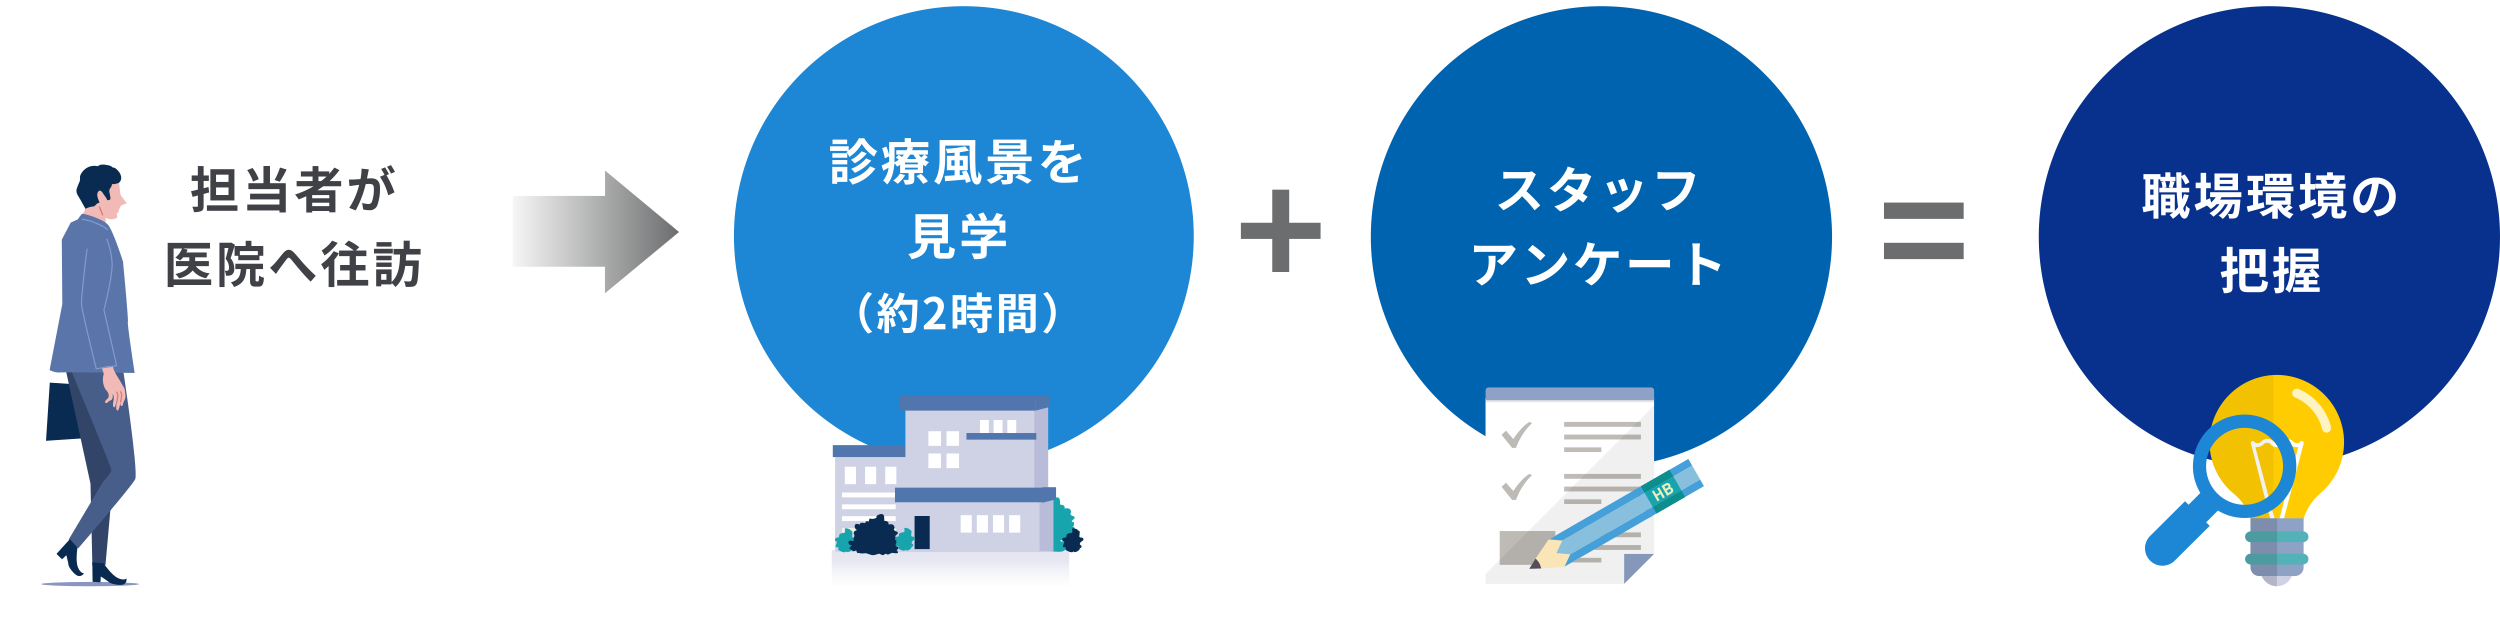
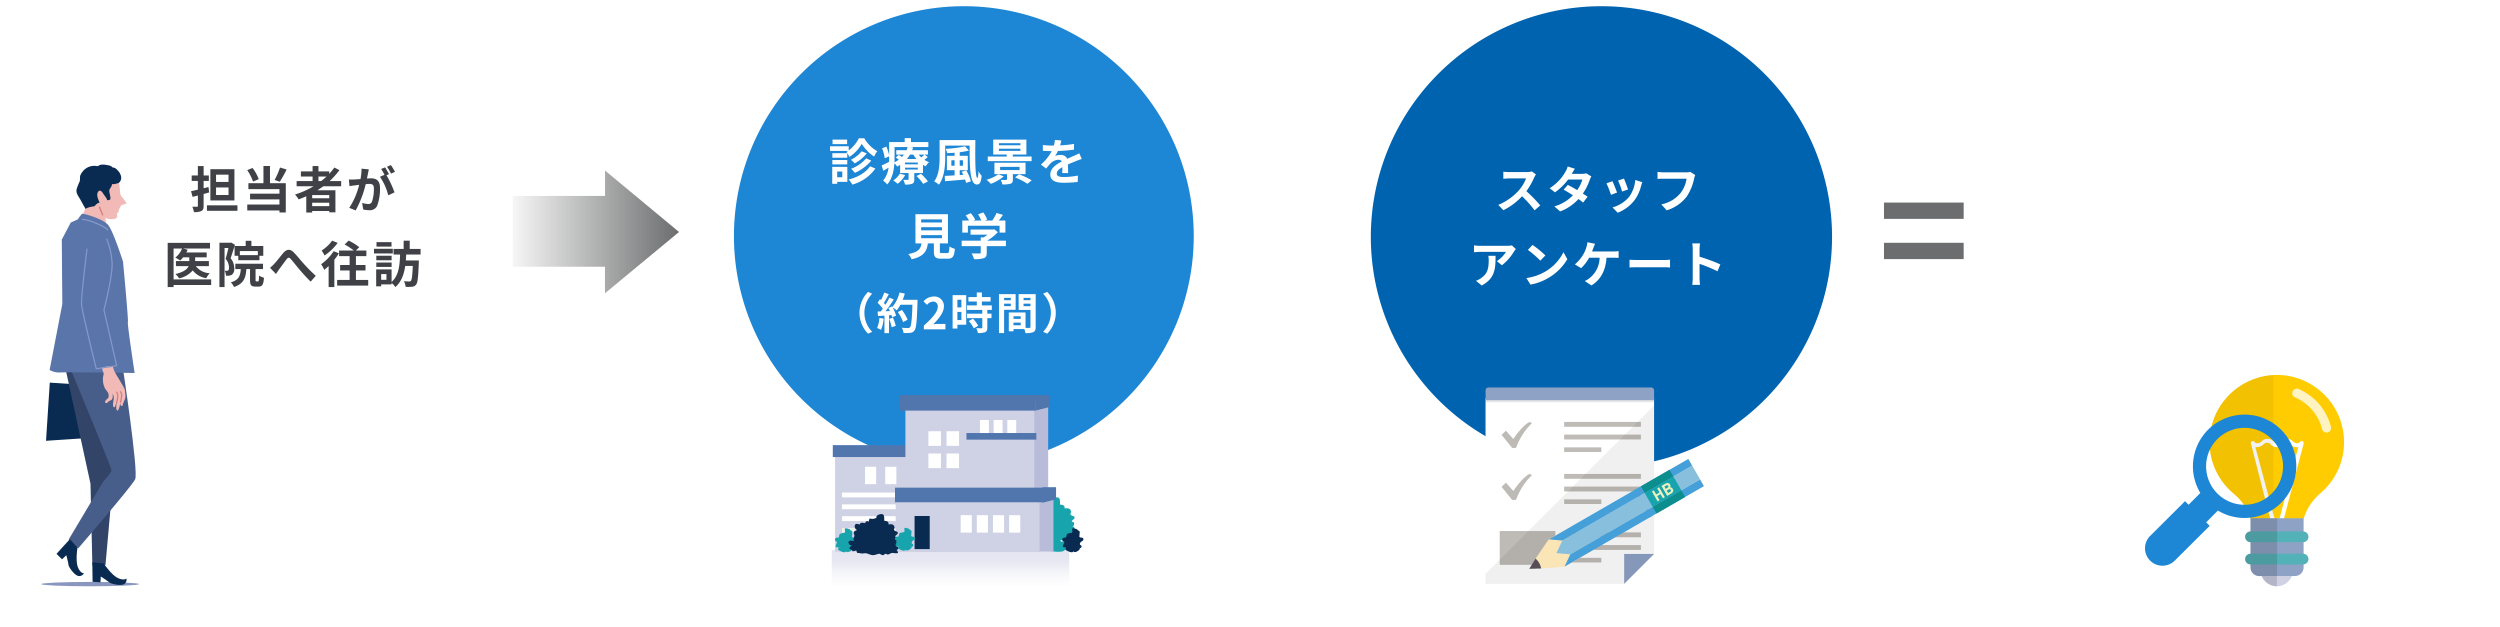
<svg xmlns="http://www.w3.org/2000/svg" width="804.706" height="201.958">
  <defs>
    <filter id="a" x="2.245" y="0" width="151" height="150" filterUnits="userSpaceOnUse">
      <feOffset dx="2" dy="2" />
      <feGaussianBlur result="blur" />
      <feFlood flood-opacity=".149" />
      <feComposite operator="in" in2="blur" />
      <feComposite in="SourceGraphic" />
    </filter>
    <filter id="b" x="234.246" y="0" width="150" height="150" filterUnits="userSpaceOnUse">
      <feOffset dx="2" dy="2" />
      <feGaussianBlur result="blur-2" />
      <feFlood flood-opacity=".149" />
      <feComposite operator="in" in2="blur-2" />
      <feComposite in="SourceGraphic" />
    </filter>
    <filter id="c" x="439.245" y="0" width="150.461" height="150.461" filterUnits="userSpaceOnUse">
      <feOffset dx="2" dy="2" />
      <feGaussianBlur result="blur-3" />
      <feFlood flood-opacity=".149" />
      <feComposite operator="in" in2="blur-3" />
      <feComposite in="SourceGraphic" />
    </filter>
    <filter id="d" x="654.245" y="0" width="150.461" height="150.461" filterUnits="userSpaceOnUse">
      <feOffset dx="2" dy="2" />
      <feGaussianBlur result="blur-4" />
      <feFlood flood-opacity=".149" />
      <feComposite operator="in" in2="blur-4" />
      <feComposite in="SourceGraphic" />
    </filter>
    <linearGradient id="e" y1="1" x2="1" y2="1" gradientUnits="objectBoundingBox">
      <stop offset="0" stop-color="#f6f6f6" />
      <stop offset="1" stop-color="#6c6d6e" />
    </linearGradient>
    <linearGradient id="f" x1=".5" y1="1.033" x2=".5" y2="-1.595" gradientUnits="objectBoundingBox">
      <stop offset="0" stop-color="#fff" />
      <stop offset=".073" stop-color="#f9f9fc" />
      <stop offset=".164" stop-color="#eaebf3" />
      <stop offset=".263" stop-color="#d1d3e6" />
      <stop offset=".272" stop-color="#cfd1e5" />
      <stop offset=".782" stop-color="#b3b6d6" />
    </linearGradient>
  </defs>
  <g data-name="support/consulting-before-opening/section-02-image-03">
    <g transform="translate(-.005 -.002)" filter="url(#a)">
      <ellipse data-name="楕円形 49" cx="74.5" cy="74" rx="74.5" ry="74" transform="translate(2.25)" fill="#fff" />
    </g>
    <path data-name="パス 290663" d="M73.557 58.568h-4.012v-2.336h4.016zm0 4.192h-4.012v-2.416h4.016zm1.9-8.288h-7.744V64.52h7.744zM67.109 60.2l-1.568.4v-2.352h1.68v-1.76h-1.676v-3.024h-1.86v3.024h-1.984v1.76h1.984v2.8c-.8.192-1.568.368-2.192.5l.5 1.824 1.7-.448v3.324c0 .224-.08.3-.3.3-.208 0-.88 0-1.5-.016a6.322 6.322 0 01.528 1.728 5.152 5.152 0 002.416-.348c.528-.272.7-.736.7-1.664V62.44c.608-.16 1.2-.336 1.792-.5zm-.5 5.888v1.776h9.824v-1.776zm23.52-12.16a22.92 22.92 0 01-1.744 4l1.664.576a36.056 36.056 0 002.208-3.952zm-6.844 3.744a14.259 14.259 0 00-1.984-3.6l-1.728.688a15.092 15.092 0 011.872 3.68zm3.616-4.24h-2.1v5.536h-4.848v1.9h10v1.472h-9.456v1.84h9.456v1.664H79.589v1.892h10.368v.656h2.032v-9.424h-5.088zm15.6 3.392h2.608a21.849 21.849 0 01-1.728 1.456h-.88zm3.488 6.992h-5.504v-1.024h5.5zm-5.504 2.528v-1.088h5.5v1.088zm9.328-6.384v-1.68h-3.712a23.4 23.4 0 003.152-3.52l-1.632-.832a19.484 19.484 0 01-1.648 2.032v-.784h-3.472v-1.728h-1.888v1.728h-3.76v1.648h3.76v1.456h-5.136v1.68h5.44a28.479 28.479 0 01-5.952 2.656 10.484 10.484 0 011.168 1.568c.816-.3 1.648-.656 2.448-1.008v5.232h1.9v-.48h5.5v.416h1.984v-7.1h-5.8a39.03 39.03 0 001.888-1.28zm17.312-4.64a18.934 18.934 0 00-1.3-2.176l-1.264.528a15.964 15.964 0 011.3 2.208zm-10.752-1.04a17.542 17.542 0 01-.336 3.36c-.8.064-1.552.112-2.048.128a14.712 14.712 0 01-1.68 0l.176 2.144c.5-.08 1.312-.192 1.76-.24.3-.048.8-.112 1.36-.176a23.5 23.5 0 01-3.184 7.404l2.064.836a34.335 34.335 0 003.232-8.464c.448-.032.832-.064 1.088-.064.992 0 1.536.176 1.536 1.44a12.1 12.1 0 01-.64 4.336 1.165 1.165 0 01-1.184.688 9.246 9.246 0 01-1.952-.336l.352 2.1a8.971 8.971 0 001.888.22 2.532 2.532 0 002.608-1.456 15.489 15.489 0 00.9-5.776c-.004-2.272-1.188-3.024-2.868-3.024-.32 0-.8.032-1.328.064.112-.576.24-1.152.336-1.632.08-.4.176-.9.272-1.312zm8.848 1.776c-.32-.592-.88-1.6-1.28-2.192l-1.264.528a17.69 17.69 0 011.088 1.888l-1.472.624a17.943 17.943 0 012.672 5.968l2.016-.944a31.483 31.483 0 00-2.576-5.52zM67.973 89.928h-12.1v-9.92h2.72a6.774 6.774 0 01-2.176 2.912 12.844 12.844 0 011.584.928 8.23 8.23 0 00.944-1.008h1.984v1.184h-4.3v1.632h4.08c-.416.96-1.5 1.9-4.224 2.544a8.427 8.427 0 011.168 1.392 7.916 7.916 0 004.384-2.544 6.914 6.914 0 004.352 2.5 5.764 5.764 0 011.136-1.588 6.127 6.127 0 01-4.5-2.3h4.208v-1.636h-4.416V82.84h3.712v-1.584h-6.544a6.3 6.3 0 00.416-.88l-1.456-.368h8.656v-1.824H53.973v14.224h1.9v-.672h12.1zm15.024-7.808h-5.792v-1.312h5.792zm-7.488-2.928v3.152h1.184v1.408h6.816v-1.424h1.236v-3.136h-3.824v-1.68h-1.84v1.68zm-1.136-1.136l-.272.08h-3.472v14.256h1.648v-12.56h1.248c-.256 1.088-.592 2.48-.912 3.488a4.283 4.283 0 011.1 2.8c0 .448-.064.768-.24.9a.829.829 0 01-.448.144c-.192 0-.416 0-.7-.016a4.034 4.034 0 01.42 1.612 6.762 6.762 0 001.024-.032 2.285 2.285 0 00.928-.336 2.348 2.348 0 00.7-2.048 4.926 4.926 0 00-1.168-3.216c.448-1.248.976-2.992 1.392-4.352zm8.144 12.512c-.224 0-.256-.048-.256-.512V86.6h2.4v-1.7h-8.916v1.7h1.76c-.16 2.224-.64 3.52-3.2 4.288a4.625 4.625 0 011.008 1.488c3.12-1.04 3.792-2.88 3.984-5.776h1.184v3.472c0 1.632.3 2.176 1.7 2.176h1.072c1.136 0 1.552-.608 1.712-2.848a4.892 4.892 0 01-1.584-.7c-.032 1.632-.08 1.872-.336 1.872zm4.4-4.368l1.92 1.984c.288-.416.64-.992 1.008-1.5.672-.9 1.808-2.464 2.432-3.264.464-.576.752-.656 1.312-.048.752.832 1.92 2.352 2.912 3.5 1.008 1.184 2.368 2.7 3.5 3.776l1.632-1.872a54.834 54.834 0 01-3.868-3.888c-.944-1.024-2.208-2.656-3.28-3.712-1.152-1.12-2.192-1.008-3.3.256-.972 1.136-2.204 2.768-2.94 3.52a13.441 13.441 0 01-1.328 1.248zm19.984-8.736a11.924 11.924 0 01-3.376 3.168 12.682 12.682 0 01.944 1.6 16.648 16.648 0 004.224-4.048zm.5 3.376a15.1 15.1 0 01-4.036 4.208 10.254 10.254 0 011.008 1.824c.464-.368.928-.784 1.408-1.248v6.768h1.84v-8.784a18.889 18.889 0 001.472-2.064zm7.164 9.26v-3.04h3.088V85.3h-3.088v-2.86h3.36v-1.792h-3.38l1.1-1.072a16.954 16.954 0 00-3.424-2.128l-1.3 1.248a18.4 18.4 0 012.976 1.952h-4.752v1.792h3.392v2.86h-3.06v1.76h3.056v3.04h-4.016v1.824h10V90.1zm11.456-12.16h-4.832v1.44h4.832zm.416 2.144h-6.064v1.5h6.064zm-.384 2.224h-4.928v1.456h4.928zm-4.928 3.62h4.928V84.5h-4.928zm3.264 4.128h-1.7v-1.84h1.7zm10.992-8.128v-1.792h-3.5v-2.672h-1.956v2.672h-3.248v1.792h2.1c-.112 3.248-.32 6.7-2.736 8.832v-4.048h-4.96v5.456h1.616v-.624h3.344v-.464a5.556 5.556 0 011.216 1.328c1.968-1.712 2.8-4.176 3.184-6.816h2.432c-.144 3.168-.3 4.464-.592 4.784a.646.646 0 01-.56.224c-.32 0-.992-.016-1.7-.08a4.53 4.53 0 01.544 1.808 14.017 14.017 0 002.08-.028 1.8 1.8 0 001.3-.7c.5-.624.672-2.4.864-6.976v-.784h-4.18c.048-.64.08-1.264.112-1.9z" fill="#3f4146" />
    <g transform="translate(-.005 -.002)" filter="url(#b)">
      <path data-name="パス 288980" d="M308.25 0a74 74 0 11-74 74 74 74 0 0174-74z" fill="#1d86d5" />
    </g>
    <g transform="translate(-.005 -.002)" filter="url(#c)">
      <path data-name="パス 288978" d="M513.48 0a74.23 74.23 0 11-74.23 74.23A74.23 74.23 0 01513.48 0z" fill="#0063af" />
    </g>
    <g transform="translate(-.005 -.002)" filter="url(#d)">
-       <path data-name="パス 288982" d="M728.48 0a74.23 74.23 0 11-74.23 74.23A74.23 74.23 0 01728.48 0z" fill="#08318d" />
-     </g>
+       </g>
    <path data-name="パス 290662" d="M272.677 44.944h-4.7v1.44h4.7zm3.776-.432a11.848 11.848 0 01-3.264 3.92v-1.344h-6.016v1.5h5.792a3.525 3.525 0 01-.512.336 7.652 7.652 0 01.944 1.6 12.6 12.6 0 003.984-4.224 13.669 13.669 0 003.984 4.1 10.183 10.183 0 011.008-1.728 11.425 11.425 0 01-4.176-4.16zm2.336 6.464a11.638 11.638 0 01-4.848 3.36 6.618 6.618 0 011.216 1.312 14.676 14.676 0 005.3-3.952zm-1.444-2.276a10.329 10.329 0 01-3.456 2.736 7.629 7.629 0 011.216 1.152 12.4 12.4 0 003.888-3.232zm-4.624.608h-4.8v1.456h4.8zm-4.8 3.616h4.8V51.5h-4.8zm3.2 2.288v1.84h-1.644v-1.84zm1.616-1.5h-4.86v5.456h1.6v-.624h3.268zm7.312-.192c-1.376 2.08-4.016 3.536-6.9 4.272a6.8 6.8 0 011.196 1.632 13.659 13.659 0 007.424-5.168zm9.584 2.368a6.47 6.47 0 01-2.128 2.192 9.827 9.827 0 011.424 1.088 9.144 9.144 0 002.416-2.8zm5.36.768a14.7 14.7 0 012.16 2.528l1.536-.8a16.455 16.455 0 00-2.256-2.448zm.432-3.76h-4.108v-.576h4.112zm0 1.68h-4.108v-.608h4.112zm-7.48-7.248h4.22a8.521 8.521 0 01-.368 1.008h-3.3v1.424h2.468a9.319 9.319 0 01-.656.768c-.336-.24-.7-.5-1.008-.688l-.96.848c.3.208.64.464.96.72a9.7 9.7 0 01-1.392.832c.016-.48.032-.944.032-1.376zm6.06 2.432a9.257 9.257 0 00.96 1.424h-3.056a9.583 9.583 0 001.008-1.424zm3.5 0c-.24.256-.608.608-.96.912a7.39 7.39 0 01-.832-.912zm.08 0h1.088v-1.424h-5.068c.128-.288.224-.576.32-.864l-1.12-.144h6.016v-1.6h-5.6v-1.264h-2.016v1.264h-5.008v4.256a13.241 13.241 0 00-.912-2.8l-1.36.56a13.657 13.657 0 01.864 3.216l1.408-.64v.544c0 .4 0 .816-.016 1.248-.912.448-1.776.88-2.4 1.152l.544 1.712c.544-.32 1.1-.656 1.68-.992a7.983 7.983 0 01-1.744 4.144 7.417 7.417 0 011.312 1.248c1.616-1.776 2.16-4.464 2.32-6.8a4.411 4.411 0 01.88 1.056c.336-.176.656-.368.96-.56V55.7h2.72v1.98c0 .16-.064.224-.24.224-.208 0-.88 0-1.472-.016a7.891 7.891 0 01.592 1.52 5.977 5.977 0 002.24-.24c.576-.256.72-.64.72-1.424V55.7h2.8v-2.628a6.439 6.439 0 00.864.464 5.486 5.486 0 011.1-1.328 7.972 7.972 0 01-1.52-.768 9.665 9.665 0 001.088-.912zm8.64 3.584v-1.76h1.04v1.76zm3.728-1.76v1.76h-1.04v-1.76zm-.384 3.7c.176.3.336.64.5.992l-1.152.08v-1.572h2.592v-4.64h-2.592v-1.136a25.929 25.929 0 002.96-.544l-1.248-1.364a34.818 34.818 0 01-6.224.8 6.6 6.6 0 01.464 1.408 66.28 66.28 0 002.4-.144v.976h-2.48v4.64h2.48v1.664c-1.216.08-2.32.144-3.2.176l.128 1.712c1.76-.144 4.144-.336 6.464-.544a10.169 10.169 0 01.284 1.092l1.552-.512a13.088 13.088 0 00-1.488-3.552zm-7.132-10.196v5.568c0 2.4-.144 5.6-1.76 7.76a6.768 6.768 0 011.536 1.024c1.776-2.34 2.032-6.128 2.032-8.784v-3.792h7.856c0 6.816.032 12.528 2.352 12.528.976 0 1.344-.88 1.52-2.816a9.352 9.352 0 01-1.056-1.488 5.117 5.117 0 01-.272 2.24c-.768 0-.768-5.952-.688-12.24zm19.088 2.784h6.928v.688h-6.928zm0-1.776h6.928v.672h-6.928zm10.528 4.288h-6.064v-.64h4.384v-4.816h-10.672v4.816h4.352v.64h-6.108v1.488h14.108zm-10.688 5.696a12.027 12.027 0 01-3.808 1.776 13.731 13.731 0 011.388 1.328 15.957 15.957 0 004.16-2.4zm.544-2.368h6.272v1.024h-6.272zm8.192 2.336v-3.664h-10.016v3.664h4.048v1.632c0 .176-.08.224-.3.24a21.85 21.85 0 01-1.728-.016 5.916 5.916 0 01.54 1.456 8.937 8.937 0 002.576-.208c.624-.208.8-.576.8-1.392v-1.712zm-3.356 1.052a22.7 22.7 0 013.968 2.064l1.376-1.12a25.458 25.458 0 00-4.084-1.944zm17.068-1.4c-.016-.72-.048-1.888-.064-2.768.976-.448 1.872-.8 2.576-1.072a16.8 16.8 0 011.888-.672l-.8-1.84c-.576.272-1.136.544-1.744.816-.656.288-1.328.56-2.144.944a2.158 2.158 0 00-2.112-1.232 4.959 4.959 0 00-1.792.32 9.679 9.679 0 00.912-1.6 51.618 51.618 0 005.168-.416l.016-1.856a36.589 36.589 0 01-4.48.464c.192-.64.3-1.184.384-1.568l-2.076-.18a8.817 8.817 0 01-.32 1.808h-.768a20.329 20.329 0 01-2.784-.176v1.856c.864.08 2.032.112 2.672.112h.192a15.488 15.488 0 01-3.492 4.352l1.7 1.264a20.291 20.291 0 011.472-1.744 3.921 3.921 0 012.48-1.088 1.238 1.238 0 011.1.544c-1.808.928-3.728 2.208-3.728 4.224 0 2.048 1.872 2.64 4.352 2.64a43.839 43.839 0 004.48-.256l.064-2.064a24.236 24.236 0 01-4.5.464c-1.552 0-2.3-.24-2.3-1.12 0-.784.64-1.408 1.808-2.048-.016.688-.032 1.424-.064 1.888zm-47.312 19.98h6.688v.992h-6.688zm0-2.544h6.688v.992h-6.688zm0-2.528h6.688v.992h-6.688zm6.72 10.848c-.608 0-.7-.064-.7-.576v-2.544h2.604v-9.392h-10.464v9.392h1.952c-.272 1.744-.96 2.816-4.24 3.424a6.03 6.03 0 011.056 1.7c3.952-.9 4.9-2.576 5.232-5.12h1.936v2.56c0 1.792.448 2.368 2.352 2.368h2.112c1.584 0 2.08-.656 2.288-3.184a6.06 6.06 0 01-1.744-.752c-.08 1.856-.176 2.128-.72 2.128zm8.32-8.8h10.204v2.208h1.872v-3.888h-2.124a33.16 33.16 0 001.344-1.808l-2.064-.624a13.375 13.375 0 01-1.376 2.432h-2.416l.768-.3a9.382 9.382 0 00-1.248-2.3l-1.68.608a11.165 11.165 0 011.008 2h-2.512l.576-.272a8.72 8.72 0 00-1.456-2.1l-1.616.72a13.459 13.459 0 011.1 1.648h-2.176v3.888h1.8zm12.24 4.8h-6.016a15.244 15.244 0 003.44-2.736l-1.2-.928-.416.1h-7.184v1.648h5.424a10.824 10.824 0 01-1.232.88h-.912v1.04h-6.14v1.76h6.14v2.08c0 .224-.08.288-.416.288-.32.016-1.5.016-2.528-.032a8.494 8.494 0 01.784 1.856 9.7 9.7 0 003.1-.3c.784-.272.992-.768.992-1.76v-2.136h6.16zM279.412 107.4l1.33-.588a8.755 8.755 0 010-12.264l-1.33-.588a9.566 9.566 0 000 13.44zm3.654-5.068a10.179 10.179 0 01-.742 3.248 8.229 8.229 0 011.274.6 12.944 12.944 0 00.84-3.612zm3.122.308a14.249 14.249 0 01.826 2.7l1.316-.462a15.965 15.965 0 00-.91-2.632zm4.368-6.132a16.057 16.057 0 00.686-2l-1.708-.364a11.147 11.147 0 01-2.31 4.662l-.1-.168-1.176.518c.168.294.336.63.49.966l-1.414.056a45.071 45.071 0 002.674-3.794l-1.414-.588a21.89 21.89 0 01-1.288 2.3 8.373 8.373 0 00-.49-.588c.5-.784 1.078-1.862 1.582-2.828l-1.47-.518a16.787 16.787 0 01-1.022 2.436l-.336-.294-.784 1.148a13.189 13.189 0 011.68 1.918c-.21.308-.434.6-.644.868l-1.036.042.14 1.456 2.072-.14v5.642h1.47v-5.76l.8-.056a7.618 7.618 0 01.2.756l1.26-.588a11.15 11.15 0 00-1.092-2.618 10.7 10.7 0 011.316.924 11.534 11.534 0 001.19-1.806h3.864c-.154 4.774-.364 6.818-.784 7.252a.691.691 0 01-.588.238c-.378 0-1.176 0-2.058-.084a3.98 3.98 0 01.56 1.68 13.364 13.364 0 002.184-.042 1.735 1.735 0 001.344-.77c.588-.742.784-2.954.966-9.086.014-.21.014-.77.014-.77zm1.582 6.4a13.167 13.167 0 00-1.82-3.136l-1.33.672a13.225 13.225 0 011.708 3.234zm5.236 3.092h6.944v-1.736h-2.254c-.476 0-1.162.056-1.68.112 1.89-1.848 3.444-3.864 3.444-5.74a3.039 3.039 0 00-3.262-3.192 4.2 4.2 0 00-3.29 1.568l1.12 1.12a2.684 2.684 0 011.9-1.064 1.486 1.486 0 011.554 1.68c0 1.6-1.666 3.542-4.48 6.062zm12.082-9.52v2.464h-1.288V96.48zm-1.288 6.552V100.4h1.288v2.632zM311.01 95h-4.382v10.748h1.54v-1.232h2.842zm.826 8.344a9.849 9.849 0 011.6 2.352l1.428-.826a9.66 9.66 0 00-1.694-2.3zm7.409-3.588V98.3h-3.195v-1.232h2.8v-1.456h-2.8v-1.47h-1.638v1.47h-2.688v1.456h2.688V98.3h-3.167v1.456h4.942v1.2h-4.911v1.444h4.914v3.01c0 .2-.07.252-.294.252s-.994 0-1.666-.028a5.615 5.615 0 01.532 1.568 6.2 6.2 0 002.338-.28c.546-.252.7-.672.7-1.47V102.4h1.345v-1.44H317.8v-1.2zm6.118-3.878v.742h-2.159v-.742zm-2.156 2.66v-.8h2.156v.8zm3.71 1.19v-5.054h-5.365v12.544h1.652v-7.49zm2.548-1.162v-.826h2.226v.826zm2.226-2.688v.742h-2.229v-.742zm-5.46 8.82v-.868h2.31v.87zm2.31-2.9v.84h-2.31v-.838zm4.83-7.126h-5.491v5.082h3.808v5.476c0 .224-.084.308-.336.308a17.6 17.6 0 01-1.246 0v-4.97h-5.39v6.062h1.512v-.714h3.472a6.164 6.164 0 01.364 1.3 6.049 6.049 0 002.562-.322c.56-.266.742-.756.742-1.652zm3.71-.714l-1.33.588a8.755 8.755 0 010 12.264l1.33.588a9.566 9.566 0 000-13.44z" fill="#fff" />
    <path data-name="パス 290661" d="M493.077 55.176a5.776 5.776 0 01-1.664.208h-5.632a17.875 17.875 0 01-1.888-.112v2.272c.336-.016 1.216-.112 1.888-.112h5.424a12.4 12.4 0 01-2.384 3.92 18.127 18.127 0 01-6.56 4.592l1.648 1.728a21.076 21.076 0 006.016-4.5 36.486 36.486 0 014.032 4.528l1.824-1.584a44.98 44.98 0 00-4.464-4.576 23.524 23.524 0 002.512-4.4 7.56 7.56 0 01.56-.992zm17.52.608a5.08 5.08 0 01-1.392.176h-3.28l.016-.016c.192-.336.608-1.072.992-1.632l-2.32-.72a7.079 7.079 0 01-.72 1.68 14.646 14.646 0 01-5.1 5.312l1.728 1.328a18.829 18.829 0 004.224-4.128h4.592a11.654 11.654 0 01-1.664 3.408 54.46 54.46 0 00-3.008-1.68l-1.36 1.52c.816.464 1.9 1.12 2.992 1.824a13.53 13.53 0 01-5.972 3.584l1.856 1.616a15.271 15.271 0 005.9-3.984 18.526 18.526 0 011.488 1.136l1.456-1.872c-.4-.288-.944-.656-1.536-1.024a18.417 18.417 0 002.208-4.384 7.527 7.527 0 01.528-1.136zm12.128 1.696l-1.9.624a26.649 26.649 0 011.3 3.552l1.92-.672c-.232-.736-1.016-2.816-1.32-3.504zm3.648.448a10.783 10.783 0 01-2.028 5.488 10.766 10.766 0 01-5.312 3.344l1.68 1.712a12.5 12.5 0 005.36-3.968 12.9 12.9 0 002.172-4.688c.1-.32.192-.656.384-1.168zm-7.36.4l-1.92.688a32.318 32.318 0 011.456 3.7l1.952-.736c-.32-.9-1.088-2.836-1.488-3.652zm25.088-2.992a5.363 5.363 0 01-1.264.128h-7.392c-.528 0-1.44-.08-1.92-.128v2.256a28.238 28.238 0 011.9-.064h7.46a10.128 10.128 0 01-1.872 4.512 10.554 10.554 0 01-6.268 3.744l1.74 1.916a12.8 12.8 0 006.432-4.416 16.443 16.443 0 002.4-5.824 6.516 6.516 0 01.352-1.12zm-65.024 26.992a8.87 8.87 0 01.112 1.44c0 2.624-.384 4.32-2.416 5.728a6.322 6.322 0 01-1.68.88l1.852 1.524c4.368-2.336 4.448-5.6 4.448-9.568zm7.568-3.344a7.971 7.971 0 01-1.616.144h-8.624a12.685 12.685 0 01-1.952-.16v2.224c.752-.064 1.28-.112 1.952-.112h8.34a9.515 9.515 0 01-2.944 2.976l1.644 1.328A16.1 16.1 0 00487.301 81a8.056 8.056 0 01.624-.832zm6.656-.144l-1.5 1.6a33.268 33.268 0 014 3.456l1.632-1.68a33.6 33.6 0 00-4.132-3.376zm-2 10.656l1.344 2.112a17.328 17.328 0 005.936-2.256 17.014 17.014 0 005.92-5.92l-1.248-2.256a15.172 15.172 0 01-5.824 6.224 16.491 16.491 0 01-6.128 2.1zm21.152-8.56c.176-.416.32-.832.448-1.168s.336-.9.512-1.3l-2.464-.5a6.285 6.285 0 01-.336 1.648 10.055 10.055 0 01-.928 2.184 12.252 12.252 0 01-2.768 3.3l2.016 1.216a13.119 13.119 0 002.576-3.36h3.376a8.525 8.525 0 01-3.264 6.592 5.958 5.958 0 01-1.52.9l2.16 1.44c2.9-1.824 4.56-4.672 4.848-8.928h2.236a16.539 16.539 0 011.664.064v-2.2a10.492 10.492 0 01-1.664.112zm12.064 5.164c.592-.048 1.664-.08 2.576-.08h8.592c.672 0 1.488.064 1.872.08v-2.508c-.416.032-1.136.1-1.872.1h-8.592c-.832 0-2-.048-2.576-.1zm29.228-.988a52.257 52.257 0 00-6.688-2.48V80.28a17.4 17.4 0 01.144-1.936h-2.5a11.159 11.159 0 01.16 1.936v9.184a17.121 17.121 0 01-.16 2.224h2.5c-.064-.64-.144-1.76-.144-2.224v-4.528a46.214 46.214 0 015.776 2.384z" fill="#fff" />
    <path data-name="パス 290660" d="M697.085 67.08v-.96h1.472v.96zm1.472-3.152v.96h-1.472v-.96zm-.048-5.616a15.4 15.4 0 01-.416 1.936l.832.192h-2.3l.72-.176a7.13 7.13 0 00-.416-1.952zm-5.34 1.136h-1.056V57.72h1.056zm-1.056 6.736v-1.936h1.056v1.744zm1.056-3.472h-1.056v-1.728h1.056zm9.824-.208a15.1 15.1 0 01-.576 1.76q-.1-1.08-.144-2.352h2.4V60.44h-2.464a113.066 113.066 0 01-.048-3.376 10.974 10.974 0 011.264 2.336l1.328-.736a10.655 10.655 0 00-1.568-2.544l-1.024.544v-1.2h-1.664c.016 1.776.048 3.44.1 4.976h-1.28c.176-.512.4-1.232.64-1.92l-1.092-.208h1.376V56.92h-1.632v-1.44h-1.616v1.44h-1.568v-.864h-5.488v1.664h.624v8.72c-.336.064-.656.112-.944.144l.32 1.744c.96-.192 2.1-.432 3.232-.672v2.736h1.584V57.72h.608v.592h1.264l-.928.224a8.594 8.594 0 01.352 1.9h-1.008v1.472h5.616a42.355 42.355 0 00.432 4.736 8.737 8.737 0 01-1.056 1.232v-5.26h-4.4V69.3h1.452v-.928h2.4a9.633 9.633 0 01-1.136.8 8.551 8.551 0 011.088 1.248 11.054 11.054 0 002.1-1.872c.384 1.168.912 1.808 1.632 1.824.544 0 1.3-.56 1.7-3.152a5.565 5.565 0 01-1.232-1.056c-.064 1.264-.192 2-.384 2-.192-.016-.368-.448-.512-1.216a15.728 15.728 0 001.776-4.112zm15.616-4.576h-4.124v-.768h4.128zm0 2.016h-4.124v-.768h4.128zm1.76-4.1h-7.568v5.408h7.568zm1.088 7.616v-1.6h-10.064v1.6h1.808a7.794 7.794 0 01-1.472 1.7l-.336-1.36-1.28.56v-3.776h1.5v-1.792h-1.5V55.64h-1.76v3.152h-1.6v1.792h1.6V65.1c-.752.3-1.424.576-1.968.784l.7 1.92c.976-.48 2.128-1.056 3.28-1.632a6.59 6.59 0 011.248 1.12 9.957 9.957 0 001.856-1.568h.96a9.652 9.652 0 01-3.264 2.9 5.621 5.621 0 011.248 1.12 12.209 12.209 0 003.744-4.016h.944a8.8 8.8 0 01-2.976 3.68 5.242 5.242 0 011.344 1.056 11.4 11.4 0 003.2-4.736h.624c-.176 1.936-.368 2.752-.592 2.992a.548.548 0 01-.48.176c-.208 0-.624 0-1.136-.048a3.8 3.8 0 01.432 1.488 10.056 10.056 0 001.616-.032 1.492 1.492 0 001.056-.544c.432-.464.688-1.744.912-4.864.016-.224.032-.656.032-.656h-6.5c.16-.256.32-.512.448-.768zm14.576-5.2h-1.04v-1.036h1.04zm-2.24 0h-1.008v-1.036h1.008zm-2.224 0h-.976v-1.036h.976zm6.048-2.32h-8.544v3.6h8.544zm-9.248 5.632h9.84v-1.5h-9.84zm.272 3.52l-1.76.464V62.84h1.456v-1.68h-1.452v-2.912h1.66v-1.664h-5.12v1.664h1.776v2.912h-1.632v1.68h1.632v3.136c-.752.192-1.44.352-2.016.48l.4 1.76a160.83 160.83 0 005.3-1.44zm8 .8a13.56 13.56 0 01-1.424 1.168 6.43 6.43 0 01-.944-1.168zm-5.648-2.384h4.592v1.04h-4.592zm5.76 2.384h.592v-3.74h-8.016V65.9h2.592a15.15 15.15 0 01-4.64 2.368 7.442 7.442 0 011.12 1.36 16.805 16.805 0 002.992-1.568v2.336h1.792v-3.46a8.072 8.072 0 003.888 3.456 7.132 7.132 0 011.184-1.472 7.645 7.645 0 01-1.952-.96 17.742 17.742 0 001.7-1.152zm14.624-7.964c-.128.384-.32.848-.48 1.2l.08.016h-2.032l.208-.048a5.1 5.1 0 00-.448-1.168zm3.616 1.216h-2.288c.176-.32.384-.7.592-1.136l-.4-.08h1.808v-1.472h-3.792v-.976h-1.872v.976h-3.472v1.472h1.952l-.592.128a5.217 5.217 0 01.4 1.088h-2.112V60.7h9.776zm-9.808 4.848c-.5.208-.992.432-1.488.64v-3.6h1.456V59.24h-1.456v-3.568h-1.76v3.568h-1.584v1.792h1.584v4.32c-.736.288-1.408.544-1.952.736l.64 1.9c1.456-.672 3.3-1.5 4.976-2.32zm2.7.4h4.5v.816h-4.5zm0-1.9h4.5v.8h-4.5zm4.74 6.208c-.288 0-.336-.048-.336-.448v-1.86h1.968V61.32h-8.144v5.072h1.36c-.288 1.168-.992 1.968-3.5 2.448a5.73 5.73 0 011.04 1.6c3.056-.784 3.984-2.128 4.336-4.048h1.136v1.872c0 1.52.32 2.048 1.824 2.048h1.248c1.12 0 1.568-.48 1.744-2.32a4.559 4.559 0 01-1.584-.672c-.032 1.216-.112 1.376-.368 1.376zm8.128-2.576c-.592 0-1.232-.784-1.232-2.384a4.968 4.968 0 014.016-4.592 25.434 25.434 0 01-.848 3.84c-.64 2.14-1.28 3.132-1.936 3.132zm4.352 3.536c4-.608 6.048-2.976 6.048-6.3a6.047 6.047 0 00-6.4-6.192 7.066 7.066 0 00-7.3 6.784c0 2.672 1.488 4.608 3.232 4.608 1.728 0 3.1-1.952 4.048-5.152a34.433 34.433 0 00.952-4.308 3.922 3.922 0 013.312 4.192 4.29 4.29 0 01-3.6 4.24c-.416.1-.864.176-1.472.256zm-44.912 16.588l-1.552.4v-2.432h1.472v-1.76h-1.472v-3.008h-1.872v3.008h-1.712v1.76h1.712v2.912c-.736.16-1.408.32-1.984.432l.464 1.824c.48-.128.976-.256 1.52-.4v3.392c0 .192-.08.256-.272.256a10.835 10.835 0 01-1.216-.016 6.782 6.782 0 01.528 1.744 4.425 4.425 0 002.176-.352c.5-.3.656-.752.656-1.648V88.5c.608-.16 1.2-.336 1.792-.5zm3.92-4.176v4.24h-1.36v-4.24zm3.152 4.24h-1.38v-4.24h1.38zm-3.376 5.9c-.992 0-1.136-.144-1.136-1.12V88.12h4.512v1.008h2V80.2h-8.5v10.88c0 2.384.7 2.976 2.912 2.976h3.472c2 0 2.624-.88 2.88-3.28a6.055 6.055 0 01-1.84-.768c-.16 1.792-.32 2.208-1.216 2.208zm12.64-6.064l-1.3.368v-2.3h1.456v-1.744h-1.452v-3.008h-1.728v3.008h-1.68v1.744h1.68v2.768c-.72.176-1.392.352-1.936.464l.416 1.824c.464-.128.992-.272 1.52-.432v3.536c0 .208-.08.272-.272.272a12.612 12.612 0 01-1.312-.016 7.768 7.768 0 01.464 1.76 4.15 4.15 0 002.224-.352c.48-.3.624-.784.624-1.664v-4.048c.512-.144 1.024-.3 1.536-.464zm2.256 1.764c.048-.48.08-.96.1-1.408h1.648c-.176.464-.384.96-.592 1.376zm5.632-6.352v1.1h-5.5v-1.1zm-.112 4.94l-1.088.576c.224.208.448.432.688.672-.816.032-1.616.064-2.368.08.256-.4.512-.864.768-1.328zm-1.136 6.02v-.992h2.752v-1.376h-2.752v-1.024l1.808-.112c.16.224.288.432.4.608l1.232-.672a13.314 13.314 0 00-2.16-2.448h1.968v-1.488h-7.5V84.2h7.308v-4.176h-9.008v4.848c0 2.48-.112 5.9-1.632 8.272a5.47 5.47 0 011.408 1.072 14.037 14.037 0 001.776-6.128l.128 1.264 2.592-.128v.928h-2.656v1.376h2.652v.992h-3.372v1.424h8.56V92.52z" fill="#fff" />
    <path data-name="パス 288981" d="M483.028 99.413l23.846-19.732-23.813-19.771-.007 8.158h-29.695l-.019 22.807h29.695z" transform="translate(-288.309 -5.01)" fill="url(#e)" style="mix-blend-mode:multiply;isolation:isolate" />
-     <path data-name="パス 290665" d="M409.52 87.551h5.45v-10.65h10.1v-5.2h-10.1v-10.65h-5.45v10.65h-10.1v5.2h10.1z" fill="#6c6d6e" />
    <path data-name="パス 290664" d="M606.42 70.451h25.65v-5.25h-25.65zm0 12.95h25.65v-5.25h-25.65z" fill="#6c6d6e" />
    <g data-name="グループ 15370">
      <g data-name="グループ 14959">
        <path data-name="パス 289480" d="M741.489 166.984a17.666 17.666 0 015.333-8.157 21.426 21.426 0 007.686-16.47 21.658 21.658 0 00-22.745-21.646 21.8 21.8 0 00-20.548 21.019 21.487 21.487 0 007.686 17.1 16.835 16.835 0 015.49 8.157z" fill="#ffcc01" />
        <path data-name="パス 289481" d="M730.822 167.297h1.413l-6.274-23.372h.47a3.1 3.1 0 002.2-.94 1.424 1.424 0 011.1-.471 1.422 1.422 0 011.1.471 2.68 2.68 0 004.079 0 1.424 1.424 0 011.1-.471 1.692 1.692 0 011.1.471 2.85 2.85 0 002.2.94h.471l-6.133 23.372h1.412l6.432-24.469c0-.314 0-.627-.314-.784a.689.689 0 00-.784.157 1.358 1.358 0 01-.941.47 2.088 2.088 0 01-1.254-.47 2.762 2.762 0 00-2.039-.941 2.762 2.762 0 00-2.04.941 1.517 1.517 0 01-2.2 0 2.529 2.529 0 00-2.04-.941 2.532 2.532 0 00-2.039.941 1.782 1.782 0 01-1.254.47 1.119 1.119 0 01-.941-.47.689.689 0 00-.784-.157.573.573 0 00-.313.784z" fill="#fff" />
        <g data-name="グループ 14956">
          <path data-name="パス 289482" d="M727.998 185.419a5.334 5.334 0 004.863 3.294 5.335 5.335 0 004.863-3.294z" fill="#cfd1e5" />
          <path data-name="パス 289483" d="M738.665 185.419h-11.451a2.812 2.812 0 01-2.823-2.824v-15.768h17.1v15.768a2.813 2.813 0 01-2.826 2.824z" fill="#8ea2c6" />
        </g>
        <g data-name="グループ 14957" fill="#53b2b7">
          <path data-name="パス 289484" d="M741.331 174.512h-16.94a1.741 1.741 0 01-1.726-1.726 1.74 1.74 0 011.726-1.725h16.94a1.74 1.74 0 011.726 1.725 1.741 1.741 0 01-1.726 1.726z" />
          <path data-name="パス 289485" d="M741.331 181.686h-16.94a1.741 1.741 0 01-1.726-1.725 1.741 1.741 0 011.726-1.726h16.94a1.741 1.741 0 011.726 1.726 1.741 1.741 0 01-1.726 1.725z" />
        </g>
        <g data-name="グループ 14958">
          <path data-name="パス 289486" d="M748.876 139.246a1.468 1.468 0 01-1.422-1.111 15.138 15.138 0 00-8.738-10.217 1.467 1.467 0 01-.78-1.922 1.468 1.468 0 011.922-.779 18.083 18.083 0 0110.441 12.206 1.467 1.467 0 01-1.067 1.779 1.459 1.459 0 01-.356.044z" fill="#fff" opacity=".76" />
        </g>
        <path data-name="パス 289487" d="M724.391 166.827v4.236a1.74 1.74 0 00-1.726 1.725 1.741 1.741 0 001.726 1.726v3.724a1.741 1.741 0 00-1.726 1.726 1.741 1.741 0 001.726 1.725v.908a2.812 2.812 0 002.823 2.824h.784a5.334 5.334 0 004.863 3.294l.06-3.294h.018l.048-18.592z" fill="#212020" opacity=".15" />
        <path data-name="パス 289488" d="M724.391 166.984a16.835 16.835 0 00-5.49-8.157 21.487 21.487 0 01-7.686-17.1 21.8 21.8 0 0120.548-21.019v46.117z" fill="#212020" opacity=".06" />
      </g>
      <g data-name="グループ 14960">
        <path data-name="パス 289489" d="M700.025 180.448l11.235-11.18-1.141-1.14 3.788-3.788a16.641 16.641 0 0020.354-2.483 16.636 16.636 0 000-23.53 16.638 16.638 0 00-23.53 0 16.665 16.665 0 00-2.482 20.354l-3.788 3.787-1.141-1.141-11.235 11.184a5.619 5.619 0 000 7.941 5.619 5.619 0 007.94-.004zm10.081-30.351a12.381 12.381 0 0112.381-12.381 12.381 12.381 0 0112.381 12.381 12.382 12.382 0 01-12.381 12.381 12.382 12.382 0 01-12.381-12.381z" fill="#1d86d5" />
      </g>
    </g>
    <g data-name="グループ 15371">
      <g data-name="グループ 14558">
        <g data-name="グループ 14557">
          <path data-name="パス 288822" d="M938.526 358.09H890.4v11.662h76.4V358.09z" transform="translate(-622.661 -181.037)" opacity=".5" fill="url(#f)" style="mix-blend-mode:multiply;isolation:isolate" />
          <g data-name="グループ 14556">
            <g data-name="グループ 14555">
              <path data-name="パス 288823" d="M343.074 175.107c.636-1.385-.9-.689-1.594-.793-.067-.34-.341-.431-.7-.357.146-.032-.229-.454-.277-.485-.232-.149-.6.076-.838.064-.615-.028-1.425-.344-1.841.323a1.219 1.219 0 00.162 1.279c-.671.051-1.013-.028-1.219.685a1.083 1.083 0 00.953 1.438 13.194 13.194 0 003.139.349 4.735 4.735 0 001.192-.146 2.493 2.493 0 00.291-.112c.1-.051.841-.616.715-.616a1.9 1.9 0 01-.312-.01c.473.037 1.333-.073 1.043-.688 1.223-.549-.188-.905-.714-.931z" fill="#17a4ac" />
              <path data-name="パス 288824" d="M345.42 171.305l-.285-.1c.962.105 1.158-1.93-.139-1.714.836-.019.746-.793.7-1.416-.331.051-.48-.128-.747-.2.211-.69 1.239-.829.869-1.5-.205-.37-1.055-.27-1.268-.882-.07-.209.232-.463.211-.664-.138-1.275-1-1.315-2.092-1.159.159-1.012-.585-1.189-1.439-1.237-.106-1.11.256-2.667-1.5-2.28a2.329 2.329 0 00-1.1.574c-.207.219-.1.6-.183.673a2.767 2.767 0 01-2.255.2 2.259 2.259 0 00-.325 1.223.675.675 0 00-1.216.408c-.576-.006-1.823-.468-1.828.446-.609-.017-1.274-.491-1.682.126s.092 1.749.74 1.764c-.321.157-.967.348-1.149.69-.282.539.182.81.172 1.272-.007.5-.683 1.437-.1 1.887-.447.035-1.1-.254-1.495-.1-.428.16-.819.847-.109 1.063a3.132 3.132 0 00-.071.346c.253.009.546.177.837.126-.126.438-.865.6-.737 1.137.081.347.9.437 1.04.932a2.5 2.5 0 001.244-.292c.061.277.261.59.314.875a7.428 7.428 0 011.316.171 3.962 3.962 0 001.308-.053c.978-.057 1.928.691 2.955.669a7.188 7.188 0 001.639-.427c.873-.205 1.02.419 1.691.419.334 0 .616-.421.96-.471.158-.025.485.286.761.254.539-.063.9-.514 1.53-.533.717-.024 1.223.275 1.971-.035a1.846 1.846 0 00-.539-1.019c1.052-.237.624-1.397.001-1.173z" fill="#17a4ac" />
              <g data-name="グループ 14554">
                <path data-name="パス 288825" d="M295.917 162.117l41.474-4.224v-28.92l-41.474 1.921z" fill="#b9bcd9" />
                <path data-name="パス 288826" d="M294.219 159.378v18.157h44.871v-20.021l-22.8 1.232z" fill="#b9bcd9" />
                <path data-name="長方形 8316" fill="#cfd1e5" d="M268.801 146.653h29.591v30.934h-29.591z" />
                <path data-name="長方形 8317" fill="#5076ad" d="M268.063 143.278h29.718v3.836h-29.718z" />
                <path data-name="パス 288827" d="M291.438 162.117l41.474-4.224v-28.92l-41.474 1.916z" fill="#cfd1e5" />
                <path data-name="長方形 8318" fill="#fff" d="M298.836 138.809h4.038v4.704h-4.038z" />
                <path data-name="長方形 8319" fill="#fff" d="M304.667 138.809h4.035v4.704h-4.035z" />
                <path data-name="長方形 8320" fill="#fff" d="M298.836 145.978h4.038v4.709h-4.038z" />
                <path data-name="長方形 8321" fill="#fff" d="M304.667 145.978h4.035v4.709h-4.035z" />
                <path data-name="長方形 8322" fill="#fff" d="M315.428 135.188h2.87v4.441h-2.87z" />
                <path data-name="長方形 8323" fill="#fff" d="M319.832 135.188h2.87v4.441h-2.87z" />
                <path data-name="長方形 8324" fill="#fff" d="M324.235 135.188h2.873v4.441h-2.873z" />
-                 <path data-name="長方形 8325" fill="#fff" d="M271.939 150.238h3.588v5.606h-3.588z" />
                <path data-name="長方形 8326" fill="#fff" d="M278.442 150.238h3.584v5.606h-3.584z" />
                <path data-name="長方形 8327" fill="#fff" d="M284.941 150.238h3.585v5.606h-3.585z" />
                <path data-name="長方形 8328" fill="#fff" d="M271.042 158.532h17.261v1.571h-17.261z" />
                <path data-name="長方形 8329" fill="#fff" d="M271.042 162.342h17.261v1.572h-17.261z" />
                <path data-name="長方形 8330" fill="#fff" d="M271.042 166.155h17.261v1.568h-17.261z" />
                <path data-name="長方形 8331" fill="#f0f0ea" d="M271.042 169.963h17.261v1.572h-17.261z" />
                <path data-name="パス 288828" d="M289.742 159.378v18.157h44.871v-20.021l-22.794 1.229z" fill="#cfd1e5" />
                <path data-name="長方形 8332" fill="#5076ad" d="M288.083 156.963h47.742v4.707h-47.742z" />
                <path data-name="長方形 8333" fill="#0a2b51" d="M294.386 166.09h4.873v10.66h-4.873z" />
              </g>
              <path data-name="パス 288829" d="M274.348 176.409l-.363-.183a.688.688 0 00.363.183z" fill="#9ec883" />
              <path data-name="パス 288830" d="M274.332 172.844c-.229-.319.043-.5-.014-.748-.077-.366.169-.62.008-1.021-.11-.27-.677-.305-.815-.761-.4.02-1.143-.432-1.442-.222-.341.241.1.935-.125 1.235-.31.409-.539.1-.875.289-.373.211-.394-.046-.783.335-.233.225-.1.7-.332.957-.3.335-.86-.046-1.1.485a.638.638 0 00.524.953c.167.7-1.323 2.073.563 1.791-.088.26-.015.513-.2.763.313.32 2.632 1.552 2.562.372.065 1.063 2.212-.053 2.127-.816l-.081-.042a.688.688 0 01-.363-.183l.363.183a.49.49 0 00.562-.291c.31-.62-.478-.555-.486-1-.014-.948 1.648-.973 1.02-1.886-.194-.283-.903-.101-1.113-.393z" fill="#17a4ac" />
              <path data-name="パス 288831" d="M288.559 175.926l-.267-.089c.9.1 1.078-1.8-.129-1.6.777-.016.691-.739.653-1.32-.306.046-.449-.121-.7-.19.2-.643 1.158-.776.809-1.4-.19-.345-.982-.253-1.176-.824-.067-.193.213-.431.194-.617-.13-1.192-.932-1.228-1.952-1.083.15-.943-.545-1.109-1.341-1.151-.1-1.036.239-2.487-1.395-2.129a2.221 2.221 0 00-1.029.537c-.19.2-.086.555-.17.629a2.571 2.571 0 01-2.1.184 2.082 2.082 0 00-.3 1.14.63.63 0 00-1.135.379c-.537-.007-1.7-.439-1.706.413-.566-.014-1.189-.453-1.569.12s.092 1.631.693 1.647c-.3.143-.9.324-1.072.645-.261.5.169.752.162 1.183-.008.465-.64 1.342-.1 1.758-.415.032-1.021-.238-1.391-.1-.4.153-.763.79-.1.993a2.251 2.251 0 00-.068.324c.235.008.51.163.78.118-.115.407-.8.561-.688 1.057.078.326.836.41.97.87a2.351 2.351 0 001.161-.272c.058.26.245.549.291.818a7.185 7.185 0 011.234.158 3.709 3.709 0 001.219-.049c.911-.053 1.794.643 2.752.625a6.628 6.628 0 001.526-.4c.815-.19.953.391 1.579.391.31 0 .572-.393.9-.44.148-.023.452.266.706.237.508-.057.848-.478 1.433-.5.665-.019 1.137.257 1.836-.032a1.7 1.7 0 00-.5-.95c.969-.209.57-1.285-.01-1.08z" fill="#0a2b51" />
              <path data-name="パス 288832" d="M293.383 175.963l-.349-.175a.66.66 0 00.349.175z" fill="#c5d682" />
              <path data-name="パス 288833" d="M293.369 172.57c-.218-.3.039-.473-.015-.713-.077-.348.163-.589.006-.97-.1-.256-.641-.292-.77-.723-.379.02-1.087-.412-1.375-.212-.325.231.095.887-.119 1.172-.292.39-.51.1-.83.276-.353.2-.374-.043-.744.32-.224.21-.1.66-.316.906-.282.321-.819-.043-1.051.463a.61.61 0 00.5.908c.158.668-1.259 1.967.532 1.7-.085.251-.017.49-.189.727.3.306 2.5 1.476 2.438.356.062 1.007 2.1-.053 2.02-.779l-.075-.037a.66.66 0 01-.349-.175l.349.175a.47.47 0 00.531-.278c.3-.589-.454-.529-.461-.957-.014-.9 1.566-.922.97-1.792-.18-.264-.854-.089-1.052-.367z" fill="#17a4ac" />
            </g>
            <path data-name="長方形 8334" fill="#5076ad" d="M289.655 127.16H333.4v5.008h-43.745z" />
            <path data-name="パス 288834" d="M333.302 132.164l4.391-1.119v-3.881h-4.391z" fill="#5076ad" />
            <path data-name="パス 288835" d="M335.541 161.826l4.391-1.119v-3.889h-4.391z" fill="#5076ad" />
            <path data-name="長方形 8335" fill="#5076ad" d="M311.088 139.385h22.484v2.125h-22.484z" />
            <path data-name="長方形 8336" fill="#fff" d="M309.22 165.827h3.588v5.606h-3.588z" />
            <path data-name="長方形 8337" fill="#fff" d="M314.419 165.827h3.587v5.606h-3.587z" />
            <path data-name="長方形 8338" fill="#fff" d="M319.617 165.827h3.585v5.606h-3.585z" />
            <path data-name="長方形 8339" fill="#fff" d="M324.812 165.827h3.588v5.606h-3.588z" />
            <path data-name="パス 288836" d="M343.606 176.415l-.367-.185a.687.687 0 00.367.185z" fill="#9ec883" />
            <path data-name="パス 288837" d="M347.507 172.843c-.232-.319.041-.5-.013-.748-.082-.366.167-.62 0-1.021-.109-.27-.677-.305-.811-.761-.4.02-1.146-.432-1.443-.222-.34.241.1.935-.126 1.235-.309.409-.538.1-.876.289-.371.211-.393-.046-.784.335-.23.225-.1.7-.328.957-.3.335-.866-.046-1.107.485a.637.637 0 00.525.953c.165.7-1.324 2.073.562 1.791-.088.26-.017.513-.2.763.313.32 2.635 1.552 2.564.372.063 1.063 2.209-.053 2.126-.816l-.08-.04a.689.689 0 01-.367-.185l.367.185a.49.49 0 00.556-.292c.313-.62-.475-.555-.482-1-.015-.948 1.65-.973 1.017-1.886-.183-.284-.889-.102-1.1-.394z" fill="#0a2b51" />
          </g>
        </g>
      </g>
    </g>
    <g data-name="グループ 15372" transform="translate(13.245 52.964)">
      <ellipse data-name="楕円形 55" cx="15.758" cy=".7" rx="15.758" ry=".7" transform="translate(0 134.348)" fill="#8996c0" />
      <g data-name="グループ 15093">
        <path data-name="パス 289861" d="M18.497 71.231L2.779 70.195 1.57 88.925l18.079-1.243z" fill="#0a2b51" />
        <path data-name="パス 289862" d="M7.959 66.268l7.925 36.483.6 26.263 4.225-.133 3.132-35.227L11.33 64.398z" fill="#324468" />
        <path data-name="パス 289863" d="M26.144 64.409s5.275 34.555 4.119 36.9-18.342 22.234-18.342 22.234l-3.052-2.858 11.029-18.5s2.724-2.959 2.741-3.82-13.328-32.93-13.328-32.93z" fill="#485e8a" />
        <path data-name="パス 289864" d="M9.262 120.608c-.623.6-4.315 4.713-4.315 4.713l1.786 1.747 1.372-1.314s.617 2.294.69 3.088 1.931 3.338 3.175 3.59a1.71 1.71 0 001.818-.879s-1.07.162-1.935-1.893-.146-6.433-.146-6.433z" fill="#0a2b51" />
        <path data-name="パス 289865" d="M16.506 128.025c-.05.847.054 6.3.054 6.3l2.533.142.11-1.865s2.043 1.306 2.647 1.85 3.741 1.232 4.837.614a1.622 1.622 0 00.742-1.832s-.682.814-2.745-.155-4.554-4.69-4.554-4.69z" fill="#0a2b51" />
        <path data-name="パス 289866" d="M25.08 5.721c.095 1.1.33 2.812.421 3.912.073.873.15 1.747.213 2.621.078 1.094-.232 1.272-.646 2.244-.107.25-.082.548-.187.784-.079.174-.471.443-.493.554-.079.41.258.709.044 1.11-.4.753-2.079.721-2.8.535-2-.522-3.644-1.19-4.086-4.2a27.56 27.56 0 01-.3-5.27l4.51-4.031z" fill="#f2bab6" />
        <path data-name="パス 289867" d="M25.209 9.341l2.353 3.132-2.667 1.015z" fill="#f2bab6" />
        <path data-name="パス 289868" d="M20.055 12.667c.1 1.71 1.063 5.2.62 6.9-.712-.505-7.489-3.022-8.011-2.18 1.138-1.836 2.645-5.092 2.157-7.206.65-.323 1.53.074 2.222-.017.9-.119 1.408-.478 2.361-.118.928.353.599 1.684.651 2.621z" fill="#f2bab6" />
        <path data-name="パス 289869" d="M11.794 17.648s1.116-1.711 1.464-1.811 6.631 1.572 8.322 3.64 4.773 11.783 4.773 11.783 1.8 18.94 1.564 19.471 2.174 16.36 2.174 16.36-22.98-.335-24.252-.146a6.411 6.411 0 01-3.113-.818l4.087-21.235-.171-20.722 2.88-5.492z" fill="#5a75a9" />
        <path data-name="パス 289870" d="M13.942 13.667c-.509-.882-.977-1.8-1.492-2.675-.582-.983-1.274-1.829-1.036-3.051a21.585 21.585 0 01.985-2.508c.217-.659-.02-1.357.234-2A5.209 5.209 0 0115.008.902a4.812 4.812 0 012.705-.448c.411.063.324.127.658-.014a5.16 5.16 0 01.7-.359 5.756 5.756 0 012.284.12 3.484 3.484 0 011.139.32c.2.107.367.329.551.416.161.074.435.047.619.132a3.47 3.47 0 01.957.792 3.9 3.9 0 011.123 2.064 2.1 2.1 0 01-.73 1.965c-.192.129-2.162.681-2.174.3a2.889 2.889 0 01-.583 1.406 1.644 1.644 0 00-.256 1.43c.052.457.477 1.9.2 2.226a1.274 1.274 0 01-.961.191c-.106-.072-.043-.281-.1-.372-.391-.656-.879-1.259-1.29-1.9-.316-.492-.9-1.147-1.446-.487-.813.991.031 2.666.415 3.593a1.812 1.812 0 00-1.161.633c-.492.475-.413.53-1.023.6a7.6 7.6 0 00-2.46.767c.074-.028-.031-.263-.233-.61z" fill="#0a2b51" />
        <path data-name="パス 289871" d="M21.398 21.184a.191.191 0 00.128-.045.2.2 0 00.028-.275c-.031-.039-.818-.983-3.913-2.2a13.883 13.883 0 00-4.363-1.215.2.2 0 00-.195.2.2.2 0 00.2.195 13.809 13.809 0 014.216 1.189c2.971 1.171 3.744 2.076 3.751 2.084a.2.2 0 00.148.067z" fill="#8499cd" />
        <path data-name="パス 289872" d="M19.797 16.409a.21.21 0 00.082-.015.207.207 0 00.116-.271c-.1-.239-.194-.476-.293-.713-.132-.319-.266-.639-.392-.963-.391-1-.391-1-.52-1.023l-.068.412.03-.206-.185.1c.027.053.243.592.355.872.127.328.262.65.4.971.1.235.2.471.291.709a.21.21 0 00.184.127z" fill="#d57976" />
        <path data-name="パス 289873" d="M24.064 67.42c.532.949 2.555 4.155 2.809 4.841a4.957 4.957 0 01.16 1.19 4.891 4.891 0 01.088 1.511c-.144.71-.561 1.388-.774 2.084-.082.27-.067.78-.52.654-.4-.112-.3-.71-.414-.968a5.211 5.211 0 01-.694 2.433c-1 .262-.347-2.742-.284-3.189-.166.5-.409 1.183-.551 1.683-.181.638-.633.661-.735-.056-.159-1.115.712-2.892-.217-3.844a2.28 2.28 0 01-.155 1.843c-.214.347-.64.333-.951.585-.232.189-.771.831-1.126.509-.418-.379.3-1.036.548-1.24.533-.445.5-.677.459-1.354-.054-.863-.762-1.329-1.16-2.048a6.279 6.279 0 01-.627-2.166 6.066 6.066 0 01.187-2.312c.135-.707-.574-1.407-.448-2.074.008-.038-.044-.138-.055-.178a27.977 27.977 0 013.449-.5 7.4 7.4 0 00.882 2.367c.045.078.087.157.129.229z" fill="#f2bab6" />
        <path data-name="パス 289874" d="M17.737 65.928a.13.13 0 00.034 0l6.557-.99a.194.194 0 00.133-.084.194.194 0 00.029-.154l-4.075-17.912c.224-.869 2.767-10.8 2.621-14.933a24.727 24.727 0 00-1.731-7.928.2.2 0 00-.259-.1.2.2 0 00-.1.259 24.248 24.248 0 011.7 7.784c.149 4.172-2.591 14.76-2.62 14.865a.2.2 0 000 .094l4.039 17.753-6.171.932c-.467-1.871-4.514-18.158-4.687-20.448-.183-2.414 1.729-17.653 1.749-17.806a.2.2 0 00-.171-.22.2.2 0 00-.22.171c-.078.628-1.935 15.43-1.749 17.884s4.554 19.944 4.739 20.687a.2.2 0 00.182.146z" fill="#8499cd" />
        <path data-name="パス 289875" d="M25.555 76.644a.192.192 0 00.191-.15 12.9 12.9 0 00.369-2.475 2.638 2.638 0 00-.457-1.012.194.194 0 00-.27-.038.192.192 0 00-.038.269 2.28 2.28 0 01.384.84 12.581 12.581 0 01-.364 2.331.193.193 0 00.145.231.147.147 0 00.04.004z" fill="#d57976" />
        <path data-name="パス 289876" d="M24.314 76.773a.192.192 0 00.191-.15 12.969 12.969 0 00.369-2.474 2.694 2.694 0 00-.458-1.012.193.193 0 00-.27-.039.194.194 0 00-.039.27 2.252 2.252 0 01.385.84 12.6 12.6 0 01-.363 2.331.19.19 0 00.145.23.144.144 0 00.04.004z" fill="#d57976" />
      </g>
    </g>
    <g data-name="グループ 15373">
      <g data-name="グループ 15370">
        <g data-name="グループ 14576">
          <path data-name="パス 288897" d="M532.423 128.234v50.073l-9.639 9.629H478.17v-59.7z" fill="#fff" />
          <path data-name="長方形 8350" fill="#040000" opacity=".1" d="M478.165 125.357h54.262v4.117h-54.262z" />
          <path data-name="パス 288898" d="M531.449 124.712h-52.3a.974.974 0 00-.974.974v3.139h54.253v-3.139a.974.974 0 00-.979-.974z" fill="#8ea2c6" />
          <g data-name="グループ 14575" fill="#7f796f">
            <path data-name="長方形 8351" opacity=".5" d="M482.734 170.93h17.898v10.882h-17.898z" />
            <g data-name="グループ 14574" opacity=".5">
              <path data-name="長方形 8352" d="M503.475 179.553h11.96v1.499h-11.96z" />
              <path data-name="長方形 8353" d="M503.475 171.372h24.705v1.567h-24.705z" />
              <path data-name="長方形 8354" d="M503.475 175.446h24.705v1.567h-24.705z" />
            </g>
          </g>
          <path data-name="パス 288899" d="M532.428 178.304l-9.641 9.638v-9.638z" fill="#8ea2c6" />
          <g data-name="グループ 15371">
            <g data-name="グループ 14574" opacity=".5" fill="#7f796f">
              <path data-name="長方形 8352" d="M503.475 143.994h11.96v1.499h-11.96z" />
              <path data-name="長方形 8353" d="M503.475 135.813h24.705v1.567h-24.705z" />
              <path data-name="長方形 8354" d="M503.475 139.887h24.705v1.567h-24.705z" />
            </g>
            <path d="M492.314 135.813c-2.59 1.429-5.212 5.495-5.212 5.495l-2.366-2.668-1.407 1.337 3.421 4.224 1.247-.048a20.84 20.84 0 015.132-7.956z" fill="#bebbb6" />
          </g>
          <g data-name="グループ 15372">
            <g data-name="グループ 14574" opacity=".5" fill="#7f796f">
              <path data-name="長方形 8352" d="M503.475 160.728h11.96v1.499h-11.96z" />
              <path data-name="長方形 8353" d="M503.475 152.547h24.705v1.567h-24.705z" />
              <path data-name="長方形 8354" d="M503.475 156.621h24.705v1.567h-24.705z" />
            </g>
            <path data-name="チェック" d="M492.314 152.547c-2.59 1.429-5.212 5.495-5.212 5.495l-2.366-2.668-1.407 1.337 3.421 4.224 1.247-.048a20.84 20.84 0 015.132-7.956z" fill="#bebbb6" />
          </g>
        </g>
        <path data-name="パス 288900" d="M478.166 184.758v3.18h44.621l9.641-9.638v-47.8z" fill="#040000" opacity=".06" />
      </g>
      <g data-name="グループ 14599">
        <path data-name="パス 288928" d="M513.453 176.68l-9.84 5.677-.123.071-7.407.554a5.672 5.672 0 00-.649-1.734 5.463 5.463 0 00-1.172-1.42l.892-1.313 3.285-4.824 9.964-5.75 3.806 6.595z" fill="#fae5b6" />
        <path data-name="パス 288929" d="M496.083 182.984l-3.131.092-.709.02.37-.603 1.646-2.665a5.462 5.462 0 011.172 1.419 5.673 5.673 0 01.652 1.737z" fill="#564d56" />
        <path data-name="パス 288930" d="M527.954 159.522l-25.064 14.466-1.895 4.05 4.453.387-.003.013 25.074-14.473z" fill="#87bfdd" />
        <path data-name="パス 288931" d="M526.714 157.373l-28.14 16.241 4.315.375 25.065-14.467z" fill="#459fd9" />
        <g data-name="グループ 14597">
          <path data-name="パス 288932" d="M544.677 149.87l-17.505 10.103 2.565 4.443 17.478-10.087 1.24 2.146.026-.015z" fill="#87bfdd" />
          <path data-name="長方形 8361" fill="#459fd9" d="M525.932 157.824l17.504-10.102 1.24 2.15-17.503 10.101z" />
          <path data-name="長方形 8362" fill="#459fd9" d="M529.737 164.417l17.478-10.087 1.24 2.148-17.478 10.087z" />
        </g>
        <path data-name="パス 288933" d="M505.445 178.437l-1.835 3.923 28.148-16.246-1.24-2.148z" fill="#459fd9" />
        <path data-name="長方形 8363" fill="#17a4ac" d="M529.396 158.69l9.226-5.324 2.564 4.443-9.226 5.325z" />
        <path data-name="長方形 8364" fill="#0d8e8e" d="M528.156 156.54l9.226-5.324 1.24 2.15-9.226 5.324z" />
        <path data-name="長方形 8365" fill="#0d8e8e" d="M531.96 163.134l9.226-5.325 1.24 2.148-9.226 5.325z" />
        <g data-name="グループ 14598" fill="#eaf0be">
          <path data-name="パス 288934" d="M535.264 160.402l.623-.36-1.843-3.198-.621.36.754 1.305-1.084.627-.755-1.307-.622.358 1.847 3.2.623-.363-.777-1.348 1.085-.626z" />
          <path data-name="パス 288935" d="M538.58 157.774a1.294 1.294 0 00-.151-.416 1.044 1.044 0 00-.226-.279.838.838 0 00-.294-.162 1.053 1.053 0 00-.15-.033c-.043-.004-.112 0-.188.003a.847.847 0 00.004-.907 1.1 1.1 0 00-.282-.324.876.876 0 00-.354-.164.992.992 0 00-.415.002 1.4 1.4 0 00-.452.172l-1.281.748 1.847 3.198 1.334-.776a1.373 1.373 0 00.372-.298 1.045 1.045 0 00.202-.366.926.926 0 00.034-.398zm-2.842-1.166l.613-.354a.508.508 0 01.359-.078.46.46 0 01.264.207.41.41 0 01.038.333.45.45 0 01-.246.272l-.606.355zm1.857 1.707l-.658.38-.45-.79.649-.375a.538.538 0 01.366-.075.448.448 0 01.277.225.426.426 0 01.056.353.47.47 0 01-.24.282z" />
        </g>
      </g>
    </g>
  </g>
</svg>